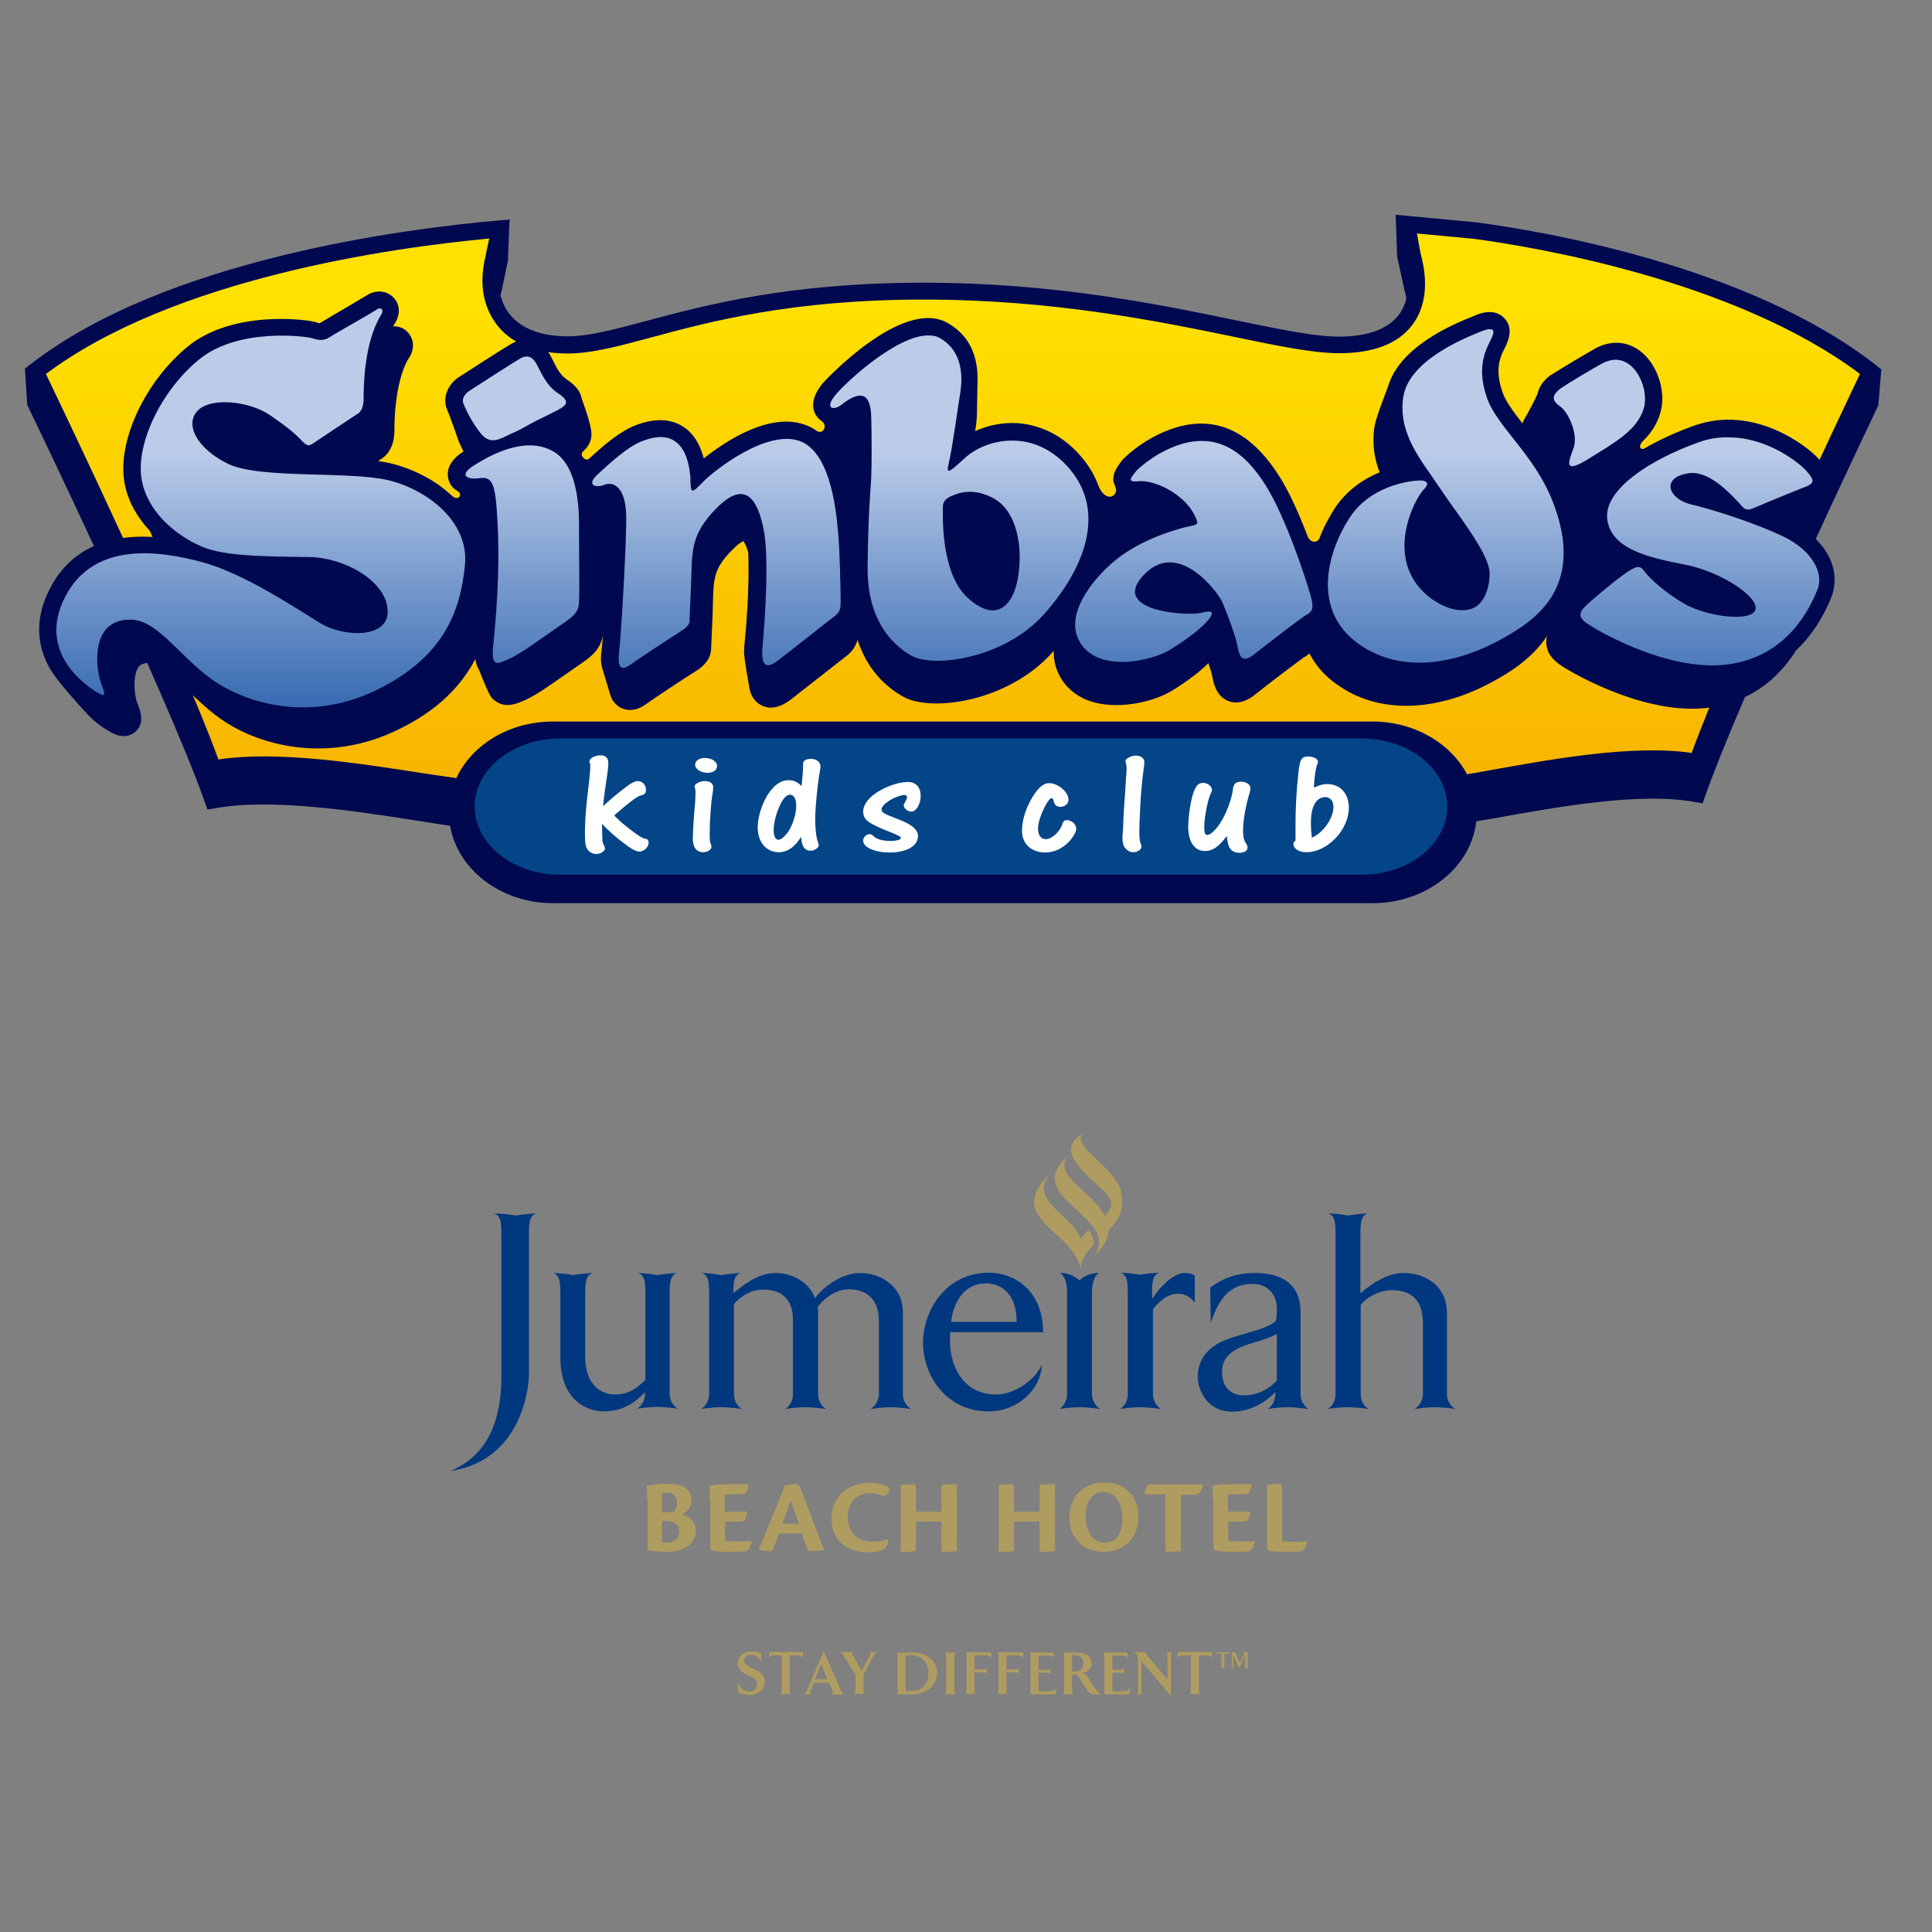
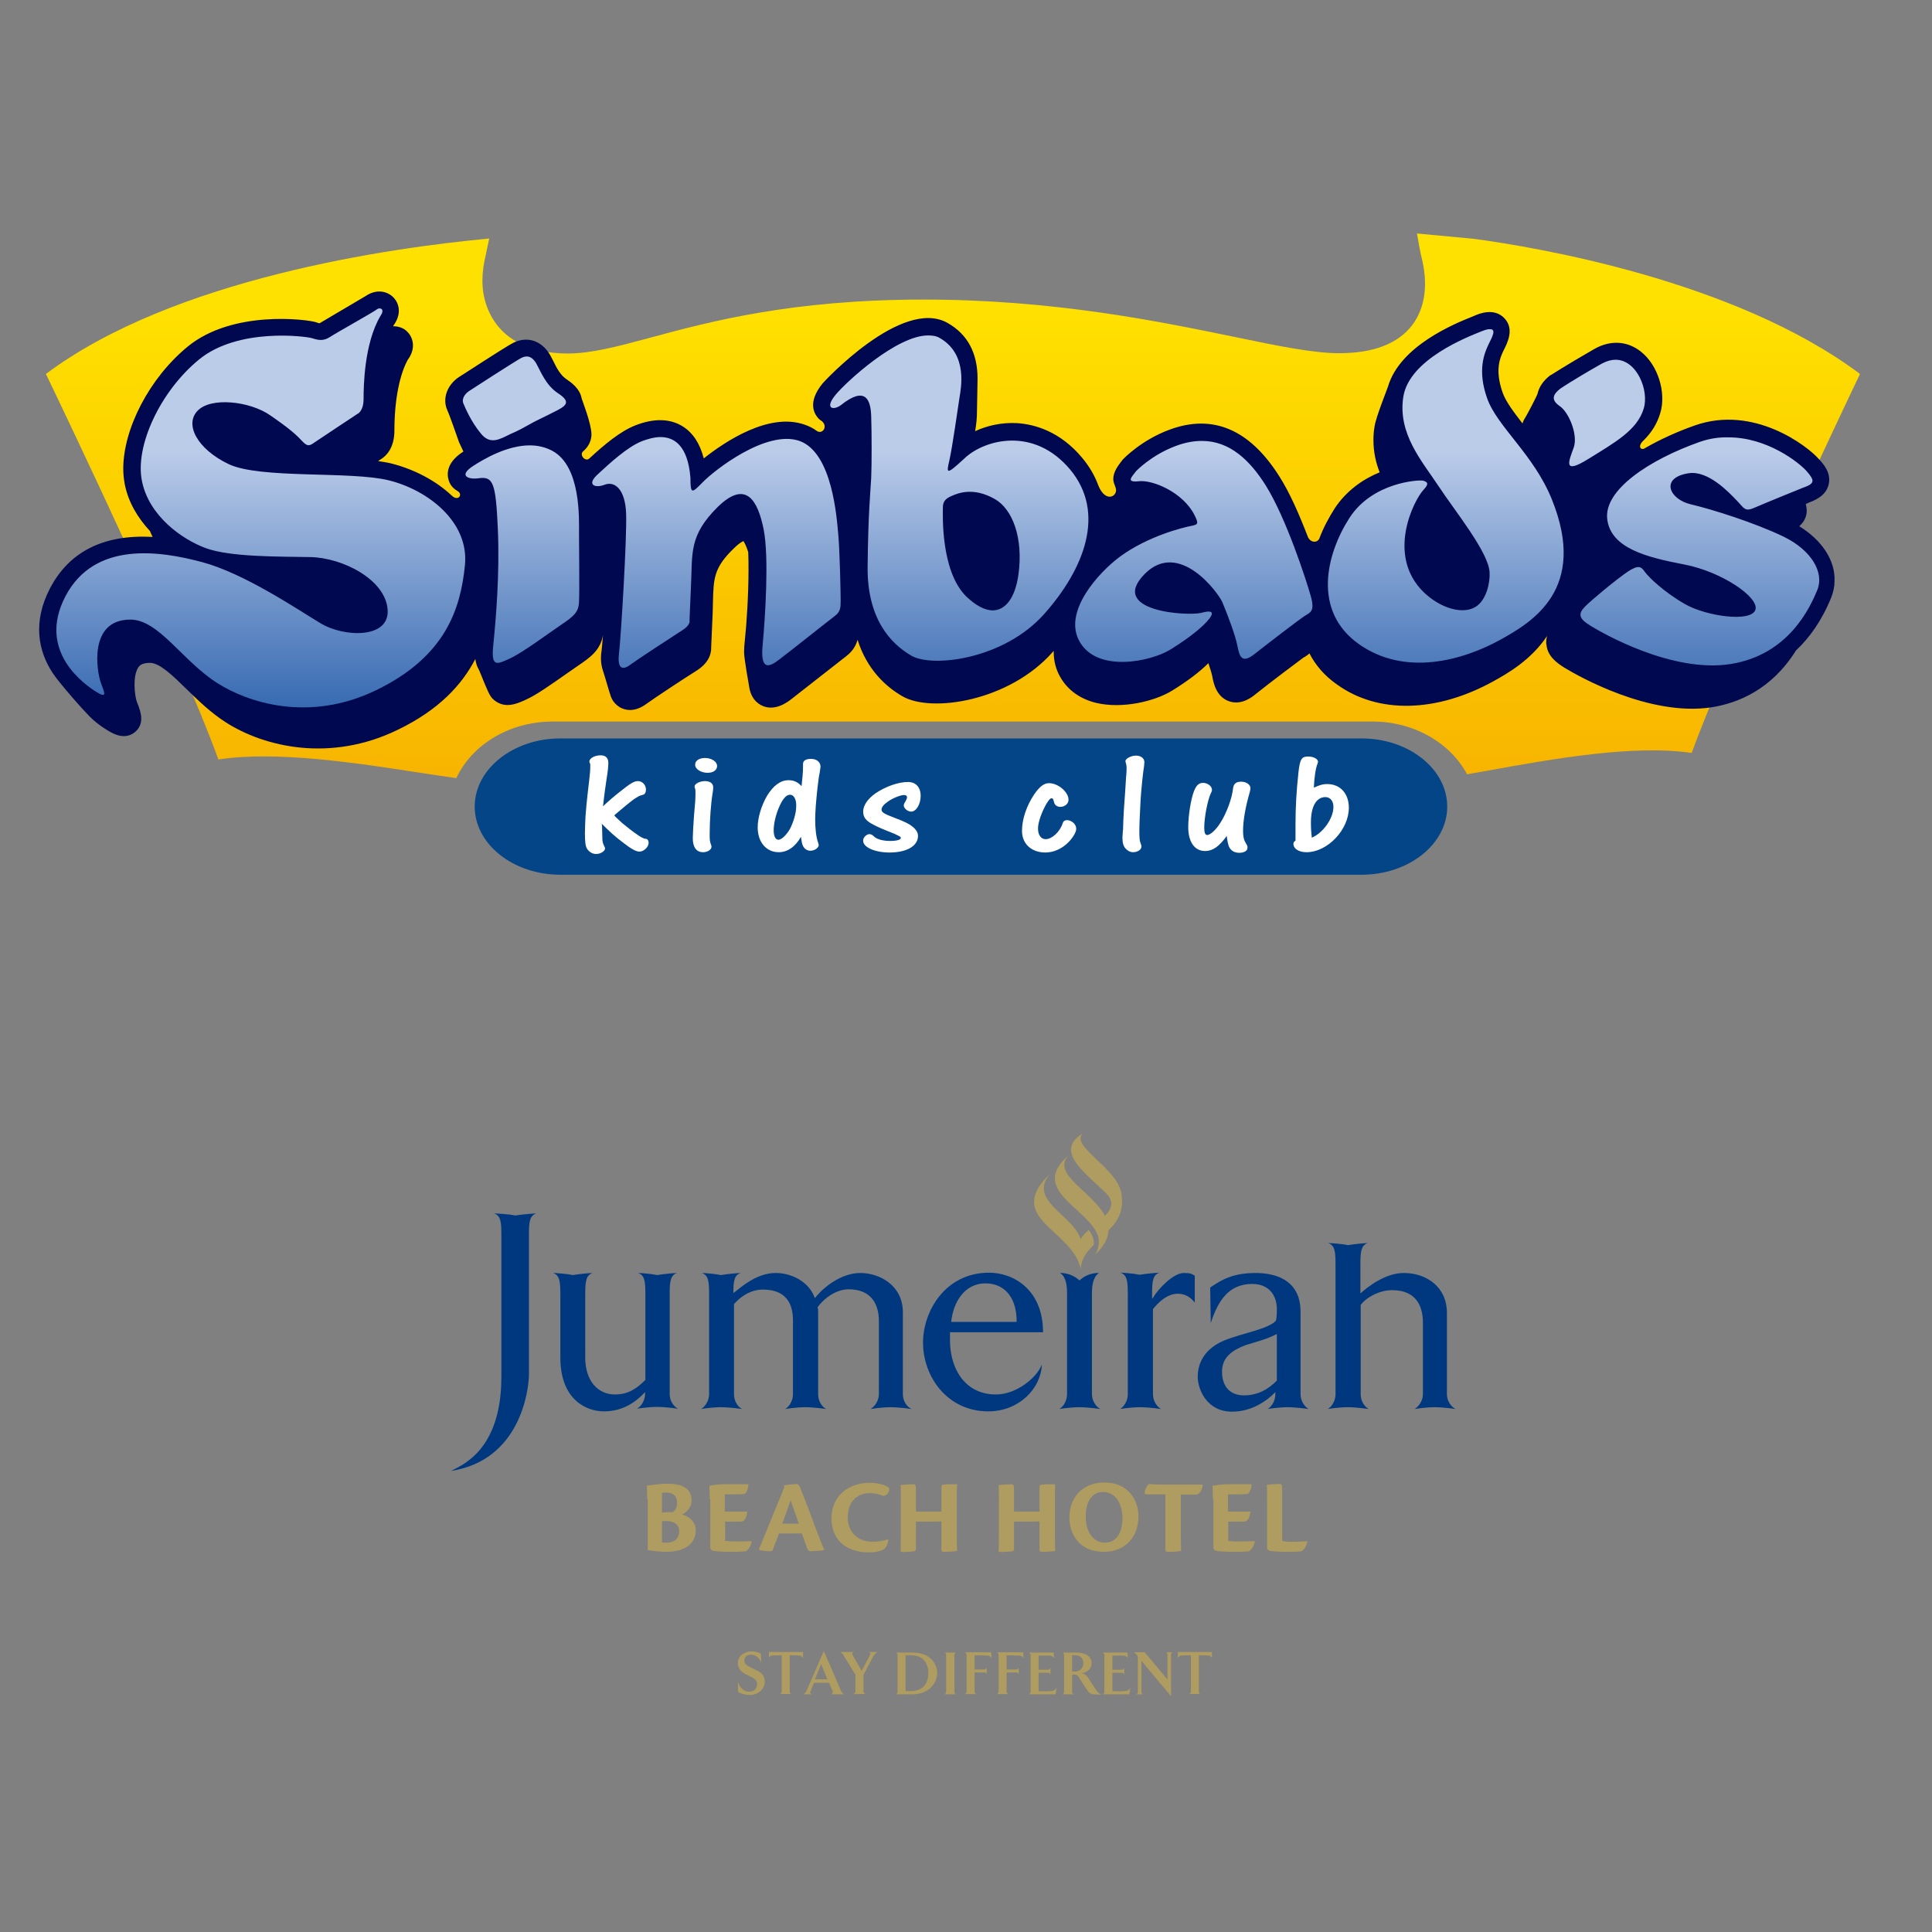
<svg xmlns="http://www.w3.org/2000/svg" xmlns:xlink="http://www.w3.org/1999/xlink" version="1.1" id="layer" x="0px" y="0px" viewBox="0 0 652 652" style="enable-background:new 0 0 652 652;" xml:space="preserve">
  <rect x="0" y="0" width="652" height="652" fill="#808080" stroke="none" />
  <style type="text/css"> .st0{fill:#00094F;} .st1{enable-background:new ;} .st2{clip-path:url(#SVGID_2_);fill:#044588;} .st3{clip-path:url(#SVGID_4_);fill:url(#SVGID_5_);} .st4{fill:#FFFFFF;} .st5{fill-rule:evenodd;clip-rule:evenodd;fill:#00094F;} .st6{clip-path:url(#SVGID_7_);fill:url(#SVGID_8_);} .st7{fill:#AF9C60;} .st8{fill:#00387F;} </style>
  <g>
-     <path class="st0" d="M634.6,124.5L634.6,124.5l-1.8-1.5c-43.4-33.8-114.2-45.3-134.9-48l-26.7-2.5l-0.2-0.1l0.5,14.2l2.5,11.4 c0.2,0.9,0.5,1.8,0.6,2.8c-0.5,2-1.3,3.8-2.6,5.5c-3.7,4.8-10.5,7.3-20.2,7.3c-8,0-19.6-2.4-34.2-5.4c-26-5.4-61.6-12.8-106-12.8 c-45.2,0-73.3,7.5-93.9,13c-10.7,2.9-19.2,5.1-26.2,5.1c-8.9,0-15.7-2.6-19.6-7.6c-1.4-1.8-2.4-3.9-3-6.2c0.1-0.5,0.2-1.1,0.4-1.6 c0-0.1,2-9.6,2-9.6l0.1-0.2l0.5-13.2l0.2-1l-3.8,0.3C136.1,77.2,55.7,87.6,10.2,123l-1.8,1.4l0,0l0.8,12.2l0.2,0.5 c0.5,1,46.6,96.4,59.8,133.8l0.8,2.3l2.4-0.4c19-3.5,46.9,0.8,69.3,4.3c3.6,0.6,7,1.1,10.2,1.6c2.5,14.7,17.1,26.1,34.7,26.1h276.6 c18.2,0,33.3-12.1,35-27.6c1.5-0.3,3.1-0.6,4.7-0.8c22.6-4.1,50.7-9.2,69.3-5.7l2.4,0.4l0.8-2.3c13.2-37.4,57.9-130.7,58.3-131.6 l0.2-0.5l1-12.1L634.6,124.5z" />
    <g class="st1">
      <g>
        <defs>
          <rect id="SVGID_1_" x="160.3" y="249.2" width="328.1" height="46" />
        </defs>
        <clipPath id="SVGID_2_">
          <use xlink:href="#SVGID_1_" style="overflow:visible;" />
        </clipPath>
        <path class="st2" d="M459.5,249.2H189.1c-15.9,0-28.9,10.3-28.9,23c0,12.7,13,23,28.9,23h270.4c15.9,0,28.9-10.3,28.9-23 C488.4,259.5,475.4,249.2,459.5,249.2" />
      </g>
    </g>
  </g>
  <g>
    <defs>
      <path id="SVGID_3_" d="M479.5,85.9c2.6,9.6,1.6,17.8-2.9,23.8c-4.8,6.3-13.1,9.5-24.7,9.5c-8.6,0-20.4-2.4-35.3-5.5 c-25.8-5.3-61.1-12.6-104.9-12.6c-44.4,0-72.1,7.4-92.4,12.9c-11.1,3-19.9,5.3-27.7,5.3c-13.6,0-20.6-5.3-24-9.8 c-3.1-4.1-4.8-9.2-4.8-14.8c0-2.7,0.4-5.6,1.1-8.5c0,0,0.6-3,1.2-5.7C131.7,83.6,58.5,94,15.5,126.2c6.7,14,45.2,94.3,58.2,130.1 c19.8-3,46.8,1.2,68.8,4.6c4.1,0.6,7.9,1.2,11.5,1.7c5.2-11.2,17.8-19.1,32.6-19.1h276.6c14.1,0,26.3,7.3,31.9,17.8 c2.2-0.4,4.4-0.8,6.8-1.2c22.1-4,49.4-8.9,69-6c13-35.7,50.2-114.1,56.8-127.9c-42.4-31.8-110.2-42.9-130.3-45.6 c-0.2,0-13.9-1.3-19.2-1.8C478.7,81.9,479.5,85.9,479.5,85.9" />
    </defs>
    <clipPath id="SVGID_4_">
      <use xlink:href="#SVGID_3_" style="overflow:visible;" />
    </clipPath>
    <linearGradient id="SVGID_5_" gradientUnits="userSpaceOnUse" x1="37.932" y1="750.399" x2="42.309" y2="750.399" gradientTransform="matrix(0 -45.029 -45.029 0 34111.52 2008.303)">
      <stop offset="0" style="stop-color:#F6AA00" />
      <stop offset="1" style="stop-color:#FFE100" />
    </linearGradient>
    <rect x="15.5" y="78.8" class="st3" width="612.1" height="183.9" />
  </g>
  <g>
    <path class="st4" d="M203.2,279.9c0,1.4,0.1,2.6,0.1,3.6c0.1,0.9,0.2,1.2,0.7,2.2c0.1,0.2,0.2,0.5,0.2,0.6c0,0.9-1.5,1.9-3,1.9 c-1.3,0-2.4-0.7-3.1-1.8c-0.5-0.8-0.7-2.2-0.7-5.2c0-1.8,0.1-3.6,0.2-5.8c0.2-2.7,0.5-5.8,0.7-7.4l0.5-4.3c0.3-2.4,0.4-3.9,0.4-4.9 c0-0.4,0-0.7,0-0.9l-0.2-0.5c-0.1-0.1-0.1-0.3-0.1-0.4c0-1.1,1.8-2.1,3.8-2.1c1.7,0,2.6,0.9,2.6,2.6c0,1-0.2,3.1-0.6,5.4l-0.6,4.2 c-0.2,1.8-0.4,3-0.6,5c1.9-1.8,4-3.6,6.2-5.3c3.1-2.5,4.4-3.2,5.6-3.2c1.5,0,2.7,1.3,2.7,2.9c0,0.9-0.4,1.6-1,1.7l-0.6,0.2 c-0.6,0.1-1.4,0.6-2.6,1.4c-1.6,1.2-4,3.2-6,4.9l-0.5,0.5c0.3,0.4,0.5,0.5,1.1,1.1l1.5,1.4c1.3,1.1,3.7,3,5.5,4.2 c0.7,0.5,1.5,0.9,2,1.1l0.7,0.1c0.5,0.1,0.8,0.7,0.8,1.3c0,1.5-1.7,3-3.1,3c-1.1,0-2.8-0.9-5.6-3.1c-2.9-2.2-4.3-3.5-7.1-6.3 C203.2,278.8,203.2,279.2,203.2,279.9" />
    <path class="st4" d="M237.3,287.6c-2.3,0-3.5-1.7-3.5-4.7c0-1.2,0.2-4.9,0.4-7.5l0.3-3.6c0.1-0.9,0.2-2.1,0.2-3.6v-0.9 c0-0.5,0-0.8-0.1-1.1l-0.2-0.6v-0.2c0-0.9,1.8-1.8,3.5-1.8c1.8,0,2.8,0.8,2.8,2.2c0,0.4-0.1,1.1-0.2,1.8c-0.6,3.5-1,9.4-1,13.6 c0,2.3,0,2.7,0.5,4c0.1,0.2,0.1,0.4,0.1,0.6C240.1,286.7,238.8,287.6,237.3,287.6 M237.9,255.8c2.2,0,4.1,1.2,4.1,2.7 c0,1.4-1.3,2.3-3.2,2.3c-2.3,0-4.3-1.3-4.2-2.8C234.6,256.7,236,255.8,237.9,255.8" />
    <path class="st4" d="M271,258.8v-0.4v-0.6c0-1.1,1-1.7,2.7-1.7c1.9,0,3.2,1.1,3.2,2.6c0,0.3-0.1,0.8-0.3,2.2 c-0.2,0.8-0.4,2.3-0.7,4.8c-0.3,2.8-0.4,3.9-0.6,6.3c-0.1,1.7-0.2,3.1-0.2,4.4c0,3.2,0.3,6,1,8c0.1,0.4,0.2,0.6,0.2,0.8 c0,0.9-1.4,1.9-2.8,1.9c-1.1,0-2-0.6-2.5-1.6c-0.3-0.6-0.4-1-0.7-3.1c-1.9,3.4-4.6,5.2-7.5,5.2c-4.2,0-7.1-3.4-7.1-8.4 c0-3.3,1.3-7.5,3.2-10.7c2.1-3.4,4.5-5.2,7.2-5.2c1.8,0,3.1,0.6,4.4,2C270.8,262.6,271,260.5,271,258.8 M266.6,268.2 c-1.3,0-2.6,1.5-3.9,4.7c-1,2.5-1.6,5.2-1.6,7.3c0,2,0.6,3.2,1.6,3.2c1,0,2.6-1.5,3.8-3.5c1.2-2.2,2.2-5.5,2.2-7.7 C268.8,269.7,267.9,268.2,266.6,268.2" />
    <path class="st4" d="M293.4,281.5c0.3,0,0.7,0.1,1.1,0.4l0.7,0.6c1,0.8,2.9,1.3,5.2,1.3c2.2,0,3.6-0.4,3.6-1c0-0.3-0.2-0.5-0.7-0.7 c-0.2-0.1-0.4-0.2-1.4-0.7c-0.6-0.2-1.4-0.6-3-1.2c-6.1-2.5-7.6-3.7-7.6-6.4c0-2,1.6-4.3,4.2-6.1c3.4-2.3,7.7-3.8,10.9-3.8 c2.7,0,4.3,1.8,4.3,4.7c0,2.8-1.5,5.3-3.2,5.3c-1.2,0-2.5-1.1-2.5-2.1c0-0.3,0.1-0.6,0.6-1.4c0.3-0.6,0.5-1,0.5-1.3 c0-0.5-0.3-0.8-1-0.8c-1.2,0-3.7,1-5.3,2.1c-1.6,1.1-2.3,2-2.3,2.8c0,0.9,0.7,1.4,4.4,2.8c3.5,1.3,5,2.1,6.1,3c1.2,1,1.8,2,1.8,3.1 c0,3.4-3.8,5.6-9.6,5.6c-5,0-9-1.8-8.9-4C291.2,282.7,292.4,281.5,293.4,281.5" />
    <path class="st4" d="M363.2,279.7c0,1.1-1.1,3-2.7,4.6c-2.2,2.2-5,3.4-7.7,3.4c-4.7,0-7.9-2.9-7.9-7.3c0-3.9,1.5-8.4,4.1-12.3 c1.8-2.6,3.3-3.8,5-3.8c3.1,0,6.6,3,6.6,5.6c0,1.4-1.3,2.4-2.8,2.4c-1,0-1.8-0.6-2-1.3l-0.3-1c-0.1-0.4-0.3-0.6-0.6-0.6 c-0.5,0-1,0.6-1.9,2.1c-1.5,2.7-2.7,6-2.7,8.1c0,2.2,1,3.6,2.6,3.6c2.1,0,4.8-2.5,5.7-5.3c0.3-0.9,0.8-1.2,1.9-1.1 C362,277.1,363.2,278.3,363.2,279.7" />
    <path class="st4" d="M382.4,287.6c-1,0-1.9-0.5-2.6-1.3c-0.7-0.8-1-1.9-1-3.6c0-0.2,0-0.5,0.1-1.6c0-0.4,0-0.7,0.1-1.1l0.1-3.2 c0.1-1.8,0.2-4.4,0.6-9.4l0.3-4.8c0.2-1.9,0.2-3,0.2-3.6c0-0.5-0.1-0.9-0.2-1.3c-0.1-0.4-0.2-0.7-0.2-0.8c0-0.9,1.9-1.9,3.6-1.9 c1.6,0,2.8,0.9,2.8,2.2c0,0.3-0.1,0.8-0.1,1.3c-0.1,0.7-0.4,2.7-0.6,4.7c-0.3,3.3-0.5,4.7-0.7,9.2c-0.2,4.3-0.3,5.8-0.3,7.7 c0,2.7,0.1,3.7,0.4,4.4l0.2,0.6c0.1,0.2,0.1,0.4,0.1,0.5C385.3,286.7,383.9,287.6,382.4,287.6" />
    <path class="st4" d="M406.7,287.2c-3.6,0-5.7-3.1-5.7-8.1c0-3.8,0.9-9.4,1.9-12c0.8-2.1,1.7-2.9,3.1-2.9c1.5,0,3,1.1,3,2.3 c0,0.4,0,0.5-0.5,1.5c-1,2.3-2.1,7.9-2.1,11.3c0,1.7,0.3,2.5,1,2.5c1,0,2.9-1.7,4.3-3.9c2.2-3.3,4.1-8.6,4.4-11.7 c0.2-1.7,1-2.4,2.8-2.4c1.7,0,3.1,1,3.1,2.2c0,0.2-0.1,0.7-0.2,1.2c-1.5,5.1-2.3,9.7-2.3,13.2c0,1.6,0.2,2.9,0.7,3.7l0.6,1.1 c0.2,0.3,0.2,0.6,0.2,0.9c0,1-1.1,1.7-2.8,1.7c-1.7,0-2.9-0.8-3.5-2.2c-0.3-0.9-0.5-1.7-0.7-3.5 C411.5,285.6,409.3,287.2,406.7,287.2" />
    <path class="st4" d="M437.2,278.3c0-5.9,0.3-11.2,1-17.7c0.5-4.5,1.1-5.3,3.3-5.3c1.7,0,3.3,0.8,3.3,1.8c0,0.1-0.1,0.4-0.2,0.7 c-0.6,1.4-1.1,4.8-1.2,8c2.3-1,3.1-1.2,4.5-1.2c4.4,0,7.3,3.2,7.3,8c0,7.4-7.2,15-14.3,15c-2.6,0-4.4-1.2-4.4-2.8 c0-0.5,0.2-0.8,0.7-1.1C437.2,281.7,437.2,280.3,437.2,278.3 M450,272.3c0-2-1.1-3.3-2.7-3.3c-3.1,0-4.9,3.2-4.9,8.5 c0,2.1,0.1,3.5,0.3,5.2C446.5,281.1,450,276.2,450,272.3" />
    <path class="st5" d="M607.2,177.6c1-0.9,1.9-2,2.3-3.6c0.4-1.4,0.2-2.7-0.1-3.9c0.4-0.2,0.6-0.3,0.8-0.3c0,0-0.1,0-0.1,0l0.2-0.1 c0,0,0,0-0.1,0c2.1-0.8,5.9-2.2,6.9-6.1c1-4-1.7-7-3.4-8.8c-3.7-4.2-21.8-18.3-41.8-11.2c-5.7,2-11.5,4.6-16.7,7.6 c-1.4,1-2.8-0.5-0.5-2.6c2.6-2.6,4.5-5.5,5.6-9.2c2.1-6.9-0.8-16.2-6.5-20.7c-4.6-3.7-10.4-4-15.8-0.9c-9.9,5.7-14.3,8.6-14.5,8.7 l-0.2,0.1l-0.2,0.1c-2.3,1.8-3.7,3.9-4.2,6.1c-0.1,0.6-3.5,7.1-4.2,8.2c-0.4,0.6-0.7,1.2-0.9,1.9c-3-3.9-5.6-7.3-6.7-10.4 c-2.8-7.9-0.7-12,0.2-14c1.5-2.9,3.8-7.5,0.4-11.1c-3.4-3.6-8.4-1.6-10-0.9h0l-0.7,0.3c-6.3,2.5-24.6,10-28.6,23.7 c-0.2,0.7-4,10.1-4.5,13.3c-0.3,1.6-0.4,3.2-0.4,4.7c0,4,0.8,7.6,2.1,10.9c-5.4,2.2-11.1,6-15.2,12.2c-2,3.2-3.8,6.5-5.1,10 c-0.7,1.8-3.2,1.6-4-0.6c-2.7-7-6-14.7-9.6-20.3c-10-15.8-22.4-21.1-37-15.7c-9.5,3.5-15.4,9.7-15.6,9.9l-0.2,0.2l-0.7,0.9 c-0.8,1.1-2.5,3.2-2.5,5.7c0,0.9,0.4,1.8,0.8,2.9c1,2.8-3.4,5.5-5.9-0.9c-1.2-3.3-3-6.3-5.4-9.2c-7.5-9-16.1-11.3-21.9-11.7 c-5.4-0.3-10.3,0.9-14.2,2.7c0-0.1,0-0.1,0-0.1c0.4-2.3,0.6-4.4,0.6-6.5c0-1.6,0.2-9.1,0.2-11.1c0-8.7-3.4-15-10.1-18.8 c-15.4-8.8-42,20.1-42.2,20.4c-5.3,6.5-2.7,10.4-1.4,11.8c0.3,0.3,0.6,0.6,1,0.8c2.4,1.8,0.4,4.8-1.6,3.4c-1.2-0.9-2.6-1.6-4.1-2.1 c-12-4.2-26.8,5.7-34,11.4c-1.3-5-3.6-8.6-7.1-10.8c-4.3-2.7-9.8-2.8-16.1-0.3c-5,2-10.2,6.3-15.5,11.2c-1.3,1.1-3.4-1.3-2-2.5 c1.4-1.2,2.6-2.9,2.8-5.3c0-0.1,0-0.3,0-0.4c0-3.6-3.2-11.7-3.3-12.1c-0.6-3.5-3.8-5.6-5.1-6.5c-2.1-1.4-3.4-3.9-4.5-6.2l-1-1.9 c-2.8-4.9-7.7-6.6-12.5-4.2c-1.2,0.6-5.4,3.2-15.9,10l-2.2,1.4c-4.1,2.6-5.9,7.3-4.2,11.2c1.2,2.7,3.5,9.6,4,10.9 c0.5,1.1,1,2.1,1.5,3.2c-0.1,0-0.1,0.1-0.2,0.1c-5.8,3.8-5.4,7.8-4.7,9.8c0.5,1.5,1.5,2.6,2.9,3.4c2,1.2,0.2,3.6-1.9,1.6 c-5.5-5.2-12.8-8.9-20.1-10.8c-1.4-0.4-3.1-0.6-4.8-0.9l0.9-0.6l0,0c1.7-1,4.6-3.7,4.6-9.7c0-10.4,1.8-19.3,4.8-24.4l-0.2,0.4 c2.8-3.9,1.6-7.5-0.2-9.3c-1.1-1.2-2.8-1.9-4.8-1.9c0.1-0.3,0.3-0.6,0.4-0.8l-0.2,0.4c2.8-4,1.7-7.5-0.2-9.4c-2-2-5.6-2.9-9.3-0.4 l-15.4,9.1c0,0-0.2,0.1-0.3,0.1c0,0-1.2-0.4-1.2-0.4c-3-0.9-28-4.2-43.2,8.3c-13,10.7-21.7,27.8-21.7,41.2c0,1.8,0.2,3.6,0.5,5.2 c1.2,6.1,4.4,11.4,8.5,15.8c0.3,0.7,0.6,1.4,0.9,2c-16.5-0.9-28.1,4.9-34.6,17.3c-5.9,11.3-4.1,21.2,1,28.8 c1.8,2.8,10.8,13.2,13.5,15.6c1.6,1.4,3.4,2.7,5.1,3.7c1.5,0.9,5.5,3.3,9,0.5c3.4-2.8,2-6.8,1.1-9.2l-0.4-1 c-0.8-2.2-1.5-8.8,0.5-11.7c0.3-0.5,1.1-1.5,3.9-1.5c3.3,0,7.7,4.3,12.4,8.9c3.8,3.7,8.1,7.9,13.1,11.1 c13.2,8.5,35.5,13.6,58.1,2.6c13.9-6.7,21.7-15.2,26.2-23.9c0.2,1.2,0.5,2.4,1.1,3.4c0.5,0.8,2.9,7.5,4.1,9.2 c0.4,0.6,0.9,1.1,1.6,1.6c3.5,2.5,7.2,0.9,9.9-0.3l0.4-0.2c3.4-1.5,8.2-4.9,14.2-9.1l3.6-2.5c3.8-2.6,7.3-5,8.2-10.2 c-0.2,2.5-0.4,4.4-0.5,5.4c-0.1,0.6-0.2,1.4-0.2,2.5c0,1.3,0.2,2.8,0.7,4.2c0.4,1.1,2.1,7.1,2.6,8.5c0.5,1.5,1.5,2.8,3.1,3.8 c1.6,0.9,4.8,1.9,9-1.2c1.7-1.3,13.5-9.1,16.6-11c4.4-2.7,5.2-5.8,5.2-7.8c0-0.1,0-0.2,0-0.3c0,0,0.5-11.4,0.5-11.4l0.1-3.9 c0.2-7.9,0.3-11.5,7-18c1.7-1.7,2.8-2.3,3.3-2.5c0.3,0.5,0.9,1.5,1.6,3.7c0.1,1.9,0.1,3.9,0.1,6c0,8.3-0.6,17.9-1.3,24.5 c-0.1,0.8-0.2,2-0.2,3.3c0,2.1,1.6,10.9,1.8,12.1c0.4,2.2,1.5,4.4,3.8,5.7c4.5,2.5,9-0.9,10.4-2c0,0,18.4-14.4,18.4-14.4 c2.4-1.8,3.4-3.8,3.9-5.6c3.2,10.1,9.6,15.9,15.2,19.1c9.7,5.6,35.9,1.7,50.6-14.9c0.1-0.1,0.2-0.3,0.4-0.4c0,0.1,0,0.2,0,0.4 c0,2.9,0.7,5.9,2.4,8.7c2.5,4.2,6.6,7.1,11.9,8.4c8.8,2.1,19.7-0.5,25.6-4.1c5.2-3.2,9.4-6.4,12.3-9.3c0.6,1.8,1.1,3.4,1.3,4.4 c0.4,2.2,1.3,6.8,5.5,8.4c4.3,1.6,8-1.4,9.2-2.4c4.6-3.7,14.7-11.3,16.1-12.3l0.4-0.2c0.6-0.4,1.2-0.8,1.6-1.2 c2,3.9,5,7.5,9.3,10.5c13.9,10,33.6,9.5,52.8-1.1c4.5-2.5,12.7-7.1,18.1-15.3c-0.2,0.7-0.3,1.4-0.3,2.2c0,0.3,0,0.6,0.1,0.9 c0.4,3.7,3.3,5.9,6,7.6c4.6,2.8,28.7,16.6,49.7,13.4c8.8-1.4,20.2-5.9,28.5-19.2c4.5-4.2,8.7-10,11.9-17.9c0.7-1.8,1.1-3.6,1.1-5.5 C619.4,189.2,614.9,182.3,607.2,177.6" />
  </g>
  <g>
    <defs>
      <path id="SVGID_6_" d="M159.6,157.3c-4.9,3.2-1.7,4.6,1.9,4.1c4.9-0.7,5.8,1.4,6.5,16.9c0.7,15.5-0.7,31.1-1.5,39.1 c-0.9,8,1.2,6.8,5.4,4.9c4.3-1.9,13.1-8.5,17.4-11.4c4.3-2.9,6-4.3,6.1-7.8c0.2-3.6,0-18.7,0-23.3c0-4.6,0.7-22.3-8.9-27.6 c-2.4-1.3-5-1.9-7.7-1.9C171.1,150.3,163.3,154.9,159.6,157.3 M396.8,150.5c-8.3,3.1-13.4,8.5-13.4,8.5c-1.5,2-3.6,3.9,1,3.4 c4.6-0.5,14.8,3.7,18.7,11.4c1.4,2.9,1.4,3.2-1.2,3.7c-2.6,0.5-14.5,3.4-24,10.4c-6.9,5.1-19.6,18.7-13.4,28.9 c6.1,10.2,23.8,6.5,30.5,2.4c6.6-4.1,11.1-7.8,13.1-10.4c2-2.6,0.3-2.8-2.6-2c-4.6,1.2-31.7-0.4-19.2-13.1 c11.6-11.7,24.8,6.3,26.2,9.5c2,4.8,4.4,11.2,5.1,14.8c0.7,3.6,1.5,6.1,5.8,2.7c4.3-3.4,15.1-11.7,17-12.9 c1.9-1.2,3.4-1.5,1.9-6.8c-1.5-5.3-8.2-26-15.1-37.1c-5.4-8.6-12.2-15.1-21.6-15.1C402.9,148.8,400,149.3,396.8,150.5 M216.6,148.9c-4.8,1.9-10.7,7.3-14.8,11.1c-4.1,3.7-0.9,4.8,2.2,3.6c3.6-1.4,7,1.7,7.3,9.7c0.3,8-1.7,41.2-2.4,47.2 c-0.7,5.9,1.7,5.4,3.7,3.9c2-1.5,14.5-9.7,17.5-11.6c3.1-1.9,2.6-3.4,2.6-3.4s0-1,0.5-11.9c0.5-10.9-0.7-16.8,9-26.4 c9.7-9.5,13.6-1.9,15.5,7.5c1.9,9.4,0.5,30.1-0.3,38.8c-0.9,8.7,1.9,8,5.4,5.3c3.6-2.7,16.9-13.3,18.9-14.8c2-1.5,2-2.9,2-5.4 c0-2.6-0.3-16.5-0.8-22c-0.5-5.4-1.9-27.7-13.1-31.7c-11.2-3.9-28.8,10-32.5,13.8c-3.7,3.7-4.3,4.6-4.3-1.4 c-0.9-11-5.6-13.7-10.1-13.7C220.6,147.5,218.2,148.3,216.6,148.9 M573.7,149.1c-17,6-32.5,16.2-31.3,26.1 c1.2,9.9,13.5,12.9,26,15.3c12.6,2.4,25.4,11.1,24,15.3c-1.4,4.3-16.5,2.2-23.7-1.9c-7.2-4.1-12.4-9.2-13.6-10.9 c-1.2-1.7-2-2.5-5.6-0.2c-3.6,2.4-12.1,9.4-14.6,11.9c-2.5,2.6-2,4.1,1.9,6.5c3.9,2.4,27.4,16,47.2,12.9 c19.7-3.1,26.9-19.2,29.3-25c2.4-5.8-1.9-13.4-11.4-18c-9.5-4.6-24-9.2-31.3-10.9c-7.3-1.7-10.5-9-0.7-10.5 c6.6-1,13.6,6.5,16.2,9.2c2.6,2.7,2.7,3.9,6.1,2.4c3.4-1.5,16-6.6,16-6.6c4.3-1.5,4.4-2.4,1.4-5.8c-2.5-2.8-13.2-11.3-26.2-11.3 C580.1,147.5,576.9,148,573.7,149.1 M540.6,122.7c-9.9,5.6-14.1,8.5-14.1,8.5c-2.4,1.9-3.2,3.7-0.2,5.8c3.1,2,6.3,9.7,4.8,14 c-1.5,4.3-4.1,9.5,4.9,3.9c9-5.6,16.5-9.7,18.7-17c1.9-6.1-2.3-16.5-9.5-16.5C543.8,121.4,542.3,121.8,540.6,122.7 M175.9,120.8 c-1.7,0.9-15.7,9.9-17.5,11.1c-1.9,1.2-2.6,3.1-2,4.3c0.5,1.2,2.5,6,5.8,10c3.2,4.1,6.5,2,10,0.3c0,0,2.9-1.2,5.8-2.9 c2.9-1.7,5.8-2.9,10-5.1c3.5-1.8,4.4-3.1,0.3-5.8c-4.1-2.7-5.8-7.3-7.3-10c-1-1.7-2.1-2.4-3.2-2.4 C177.2,120.3,176.5,120.5,175.9,120.8 M326,201.2c-8.7-8.7-7.8-28.1-7.8-30.1c0-2,1.2-3,2.9-3.7c2.2-1,7.4-3.1,14.6,1 c6,3.4,9.7,13.1,8,25.5c-1.1,7.8-4.3,12.1-8.8,12.1C332.3,205.9,329.3,204.4,326,201.2 M282.1,133.1c-4.1,4.9-0.8,5.5,1.7,3.6 c8.2-6.5,10-1.9,10.2,3.6c0.2,5.5,0.2,17,0,21.1c-0.2,4.1-1,11.2-1.2,29.8c-0.2,17.5,7.7,26,14.8,30.1c7.2,4.1,31.2,1.2,44.8-14.1 c13.6-15.3,20.9-34.2,8.7-48.8c-12.3-14.6-28.8-10-35.4-3.9c-6.6,6.1-6.3,5.3-5.3,0.8c1-4.4,2.9-17.9,3.4-21.1 c0.5-3.2,2.9-14.6-6.6-20.1c-1.1-0.7-2.5-0.9-3.9-0.9C302.7,113.1,285.7,128.8,282.1,133.1 M500,111.8c-4.7,1.9-24.3,9.4-26.4,22 c-2,12.6,6.3,21.8,11.9,30.3c5.6,8.5,16.9,22.3,17.2,29.1c0.2,3.2-1,9.5-4.9,11.7c-4.3,2.5-11.7,0.4-17.4-5.1 c-12.7-12.5-3.2-31.1,0-34.5c2.1-2.2,1.2-2.7-0.2-3.1c-1.4-0.3-17,0.5-24.8,12.6c-7.8,12.1-12.6,31.3,3.1,42.5 c15.7,11.2,35.4,5.5,48-1.5c10.4-5.8,29.5-16.9,17.2-47.3c-6.1-15.1-18.4-24.5-21.8-34c-3.4-9.5-1-15.3,0.5-18.4 c1.2-2.4,2.6-5,0.5-5C502.2,111,501.3,111.3,500,111.8 M126.9,104.6c-1.9,1.3-13.2,7.6-15.5,9.1c-2.3,1.5-4,1.1-6.2,0.4 c-2.1-0.6-24.8-3.6-38,7.2c-13.2,10.8-21.7,29.3-19.3,41C50.2,174,61.3,182,69.5,185c8.3,3,24.2,2.8,35.2,3 c11,0.2,25.3,7.6,26.1,17.6c0.9,10-14.6,9.6-22.7,4.7c-8.1-4.9-25.7-16.8-39.9-20.6c-14.2-3.8-36.3-7.2-46.1,11.5 c-9.8,18.7,6.6,29.9,10.4,32.3c3.8,2.3,2.8,0.4,1.5-3.2c-1.3-3.6-4.3-21.2,10-21.2c9.6,0,17.5,13.9,29.3,21.4 c10,6.4,30.8,13.6,53.9,2.3c23.1-11.3,28.2-27.2,29.7-42c1.5-14.8-12.7-25.5-25.7-28.7c-13-3.2-43.5-0.4-54.1-5.5 c-10.6-5.1-14.9-13.4-10.4-18c4.5-4.7,17.6-3.2,24.4,1.5c6.4,4.4,8.8,6.5,11,8.9c1.9,2,2.6,1.3,4.5,0c1.9-1.3,14-9.3,14-9.3 s2.1-0.8,2.1-5.1c0-4.3,0.2-18.7,5.7-28c1.1-1.5,0.7-2.5-0.2-2.5C127.9,104,127.4,104.2,126.9,104.6" />
    </defs>
    <clipPath id="SVGID_7_">
      <use xlink:href="#SVGID_6_" style="overflow:visible;" />
    </clipPath>
    <linearGradient id="SVGID_8_" gradientUnits="userSpaceOnUse" x1="6.238" y1="735.696" x2="10.615" y2="735.696" gradientTransform="matrix(0 19.842 19.842 0 -14283.577 28.318)">
      <stop offset="0" style="stop-color:#BBCCE9" />
      <stop offset="1" style="stop-color:#376AB2" />
    </linearGradient>
    <rect x="12.4" y="104" class="st6" width="603.1" height="140" />
  </g>
  <g>
    <path class="st7" d="M253.1,572c-1.9,0-3.3-0.6-4-1l-0.1-3.5c0.4,1.5,1.7,3.4,3.8,3.4c2.1,0,2.7-1.5,2.7-2.5c0-2-1.8-2.3-3.7-3.3 c-1.9-1-2.8-2.2-2.8-3.8c0-2.8,2.7-4,4.6-4c0.7,0,2.1,0.1,3.2,0.8l0.1,3.1c-0.3-1.1-1.5-2.8-3.5-2.8c-1.6,0-2.2,1.1-2.2,2 c0,1.3,0.9,1.7,2.9,2.7c1.9,0.9,4,1.6,4,4.5C258,570.2,255.7,572,253.1,572" />
    <path class="st7" d="M269.9,558.7c0,0-1.9-0.1-3.4-0.1v12.2c0,0.5,0.2,0.8,0.6,0.9h-3.8c0.3-0.2,0.5-0.5,0.5-0.9v-12.2 c-1.5,0-3.3,0.1-3.3,0.1c-0.5,0-0.9,0.5-1,0.8v-2h11.5v2C270.7,559.2,270.4,558.8,269.9,558.7" />
    <path class="st7" d="M277.1,561.6c0,0-1.4,3.6-2.1,5.1h4.2C278.3,564.4,277.1,561.6,277.1,561.6 M280.5,571.8 c0.5-0.3,0.6-0.6,0.5-1c-0.1-0.2-0.6-1.5-1.2-2.9h-5.1c-0.6,1.4-1.1,2.7-1.2,2.9c-0.2,0.5-0.1,0.8,0.5,1h-2.9c0.6-0.4,0.8-0.6,1-1 c0.4-0.8,5.9-13.6,5.9-13.6s5.6,12.8,5.9,13.6c0.2,0.4,0.4,0.7,1,1H280.5z" />
    <path class="st7" d="M294.8,558.8l-3.4,6.4v5.6c0,0.5,0.4,0.7,0.7,0.9H288c0.3-0.2,0.7-0.4,0.7-0.9v-5.6l-4.1-6.7 c-0.3-0.5-0.5-0.7-1.1-1h4.7c-0.5,0.2-0.9,0.3-0.3,1.3l2.9,5.1l2.8-5.4c0.3-0.5,0.1-0.9-0.4-1h3 C295.5,557.8,295.1,558.4,294.8,558.8" />
    <path class="st7" d="M307.5,558.6c-0.5,0-1.6,0-1.9,0v12.1h1.7c4.7,0,6-3.2,6-6.2C313.3,561.9,311.9,558.6,307.5,558.6 M307.8,571.8h-5.4c0.3-0.2,0.5-0.5,0.5-0.9v-12.3c0-0.5-0.2-0.8-0.5-0.9h5.6c6.9,0,8.3,4.9,8.3,6.9 C316.2,568.1,313.4,571.8,307.8,571.8" />
    <path class="st7" d="M318.8,571.8c0.3-0.2,0.5-0.5,0.5-0.9v-12.3c0-0.5-0.2-0.8-0.5-0.9h3.8c-0.4,0.2-0.5,0.5-0.5,0.9v12.3 c0,0.5,0.2,0.8,0.5,0.9H318.8z" />
    <path class="st7" d="M332.9,558.7c-0.6,0-4-0.1-4-0.1v4.8h3.3c0.3,0,0.7-0.3,0.8-0.6v2.2c-0.1-0.3-0.4-0.6-0.8-0.6h-3.3v6.4 c0,0.5,0.2,0.7,0.6,0.9h-3.9c0.4-0.2,0.6-0.4,0.6-0.9v-12.3c0-0.5-0.3-0.8-0.6-0.9h8.9l0.1,2C334.4,559.1,333.9,558.7,332.9,558.7" />
    <path class="st7" d="M343.7,558.7c-0.7,0-4-0.1-4-0.1v4.8h3.3c0.3,0,0.7-0.3,0.8-0.6v2.2c-0.1-0.3-0.4-0.6-0.8-0.6h-3.3v6.4 c0,0.5,0.2,0.7,0.6,0.9h-3.9c0.4-0.2,0.6-0.4,0.6-0.9v-12.3c0-0.5-0.3-0.8-0.6-0.9h8.9l0.1,2C345.1,559.1,344.7,558.7,343.7,558.7" />
    <path class="st7" d="M356.2,571.8h-9c0.4-0.2,0.6-0.4,0.6-0.9v-12.3c0-0.5-0.3-0.8-0.6-0.9h8.4l0.1,1.8c-0.4-0.5-0.8-0.7-1.6-0.8 c-0.6,0-3.6,0-3.6,0v4.8h3.2c0.3,0,0.6-0.3,0.8-0.6v2.2c-0.1-0.3-0.5-0.6-0.8-0.6h-3.2v6.2c0.4,0.1,1.7,0.1,2.7,0.1 c1.8-0.1,2.7,0,3.4-1.3L356.2,571.8z" />
    <path class="st7" d="M363,558.6c-0.6,0-1.2,0-1.2,0v5.5c0,0,0.6,0,0.9,0c1.4,0,2.9-0.8,2.9-2.9C365.6,560.2,365,558.6,363,558.6 M369.1,571.8c-0.8,0-1.5-0.5-1.9-1c-0.9-1.3-1.9-2.8-2.6-4c-0.5-0.8-1-1.7-1.9-1.7c-0.2,0-0.9,0.1-0.9,0.1v5.7 c0,0.5,0.2,0.8,0.6,0.9h-3.8c0.3-0.2,0.5-0.5,0.5-0.9v-12.3c0-0.5-0.2-0.8-0.5-0.9h4.5c4.3,0,5.3,2.1,5.3,3.5c0,2.3-2,3.4-3.5,3.5 c1.4,0.1,2.1,1.1,2.4,1.6c0,0,2.5,4,3.2,4.8c0.4,0.5,1.3,0.8,1.3,0.8L369.1,571.8z" />
    <path class="st7" d="M381.1,571.8h-9c0.4-0.2,0.6-0.4,0.6-0.9v-12.3c0-0.5-0.3-0.8-0.6-0.9h8.4l0.1,1.8c-0.4-0.5-0.8-0.7-1.6-0.8 c-0.6,0-3.6,0-3.6,0v4.8h3.2c0.3,0,0.6-0.3,0.8-0.6v2.2c-0.1-0.3-0.5-0.6-0.8-0.6h-3.2v6.2c0.4,0.1,1.7,0.1,2.7,0.1 c1.8-0.1,2.7,0,3.4-1.3L381.1,571.8z" />
    <path class="st7" d="M395.2,558.5v13.9c0,0-10-11.8-10-12v10.5c0,0.5,0.2,0.8,0.6,0.9h-2.3c0.3-0.2,0.5-0.5,0.5-0.9v-11.2 c0-0.8,0-0.8-0.4-1.3c-0.2-0.2-0.5-0.5-0.9-0.8h3.6l7.7,9.2v-8.3c0-0.5-0.2-0.8-0.5-0.9h2.3C395.4,557.7,395.2,558,395.2,558.5" />
    <path class="st7" d="M408,558.7c0,0-1.9-0.1-3.4-0.1v12.2c0,0.5,0.2,0.8,0.5,0.9h-3.7c0.3-0.2,0.5-0.5,0.5-0.9v-12.2 c-1.5,0-3.3,0.1-3.3,0.1c-0.5,0-0.9,0.5-1.1,0.8v-2H409v2C408.8,559.2,408.5,558.8,408,558.7" />
-     <path class="st7" d="M414.5,558.1c0,0-0.7-0.1-1.3-0.1v4.5c0,0.2,0.1,0.3,0.2,0.4H412c0.1-0.1,0.2-0.2,0.2-0.4V558 c-0.6,0-1.2,0.1-1.2,0.1c-0.2,0-0.3,0.2-0.4,0.3v-0.8h4.3v0.8C414.8,558.2,414.7,558.1,414.5,558.1" />
-     <path class="st7" d="M420,562.9c0.1-0.1,0.2-0.2,0.2-0.4v-3.9c0-0.1,0-0.2,0-0.2l-0.1,0.2l-1.9,4.4l-1.9-4.3l-0.1-0.2v0.2v3.8 c0,0.2,0.1,0.3,0.2,0.4h-0.9c0.1-0.1,0.2-0.2,0.2-0.4V558c0-0.2-0.1-0.3-0.2-0.4h1.4l1.6,3.6l1.5-3.6h1.3c-0.1,0.1-0.2,0.2-0.2,0.4 v4.6c0,0.2,0.1,0.3,0.2,0.4H420z" />
    <path class="st8" d="M321,446.1h22.1c0-9.4-5.1-13-10.5-13C325.5,433.1,321.7,439.4,321,446.1 M333.5,476.3 c-13.7,0-22-11.6-22-23.2c0-10.6,7.5-23.6,22.3-23.6c8.2,0,18.2,5.7,18.2,20.1h-31.4v2.7c0,9.8,5.2,18.3,15.5,18.3 c6.8,0,13.7-5.5,15.5-10.1C351.3,468.6,343.9,476.3,333.5,476.3" />
    <path class="st8" d="M419.8,470.9c-4.6,0-7.4-2.9-7.4-8c0-4.9,3.5-7.3,8.1-9c4.6-1.4,7.3-2.1,10.4-3.7v15.7 C428.2,468.7,424.6,470.9,419.8,470.9 M438.9,470.5V469h0v-0.3v-26c0-11.5-9.6-13.1-15.2-13.1c-7.9,0-11.7,2.5-15.3,4.9l0.2,12 c2.3-7,5.7-13.2,14-13.2c6.1,0,8.3,4.4,8.3,8.4c0,0.5,0,3.7-0.4,4.1c-3,3.2-14.6,4.6-19.8,7.8c-5,3-6.5,7.3-6.5,11 c0,4.2,3,11.8,11.6,11.8c6.5,0,11.6-3.5,14.6-6.6c0,0,0,0,0,0v0.7c0,2.1-1.1,4.1-2.6,5c0,0,3.6-0.6,6.7-0.6c3.1,0,7.1,0.6,7.1,0.6 C440.1,474.6,438.9,472.6,438.9,470.5" />
    <path class="st8" d="M368.5,470.5V469v-22.4v-1.9v-4.7v-3.8c0-3.6,1-5.8,2.4-6.6c0,0-3.6-0.3-6.6,2.5c-3.1-2.8-6.6-2.5-6.6-2.5 c0,0,0,0,0,0c0,0,0,0,0,0c1.5,0.8,2.4,3,2.4,6.6v3.7v6.6V469v1.5c0,2.1-1.1,4.1-2.6,5c0,0,3.6-0.6,6.7-0.6c3.1,0,7.1,0.6,7.1,0.6 C369.7,474.6,368.5,472.6,368.5,470.5" />
    <path class="st7" d="M367.4,415.1c-1.2,1-2.1,2-2.7,3.1c-2.6-8.3-18-13-10.3-22.1c-15.8,15.1,7.6,18.9,10.3,32.1 c0.2-3.4,2.1-5.8,4.4-8.1C369.3,418.1,368.6,416.6,367.4,415.1" />
    <path class="st7" d="M378.3,402.1c-2-8.3-17.1-15.4-12.9-19.6c-10.5,6.4,2.6,14.4,8.6,21c1.9,2.6,0.9,4.8-1.1,6.8 c-4.3-8.1-18-14-12.4-20.3c-10.5,9.2-0.2,14.9,6.1,21.4c0.8,0.8,1.5,1.6,2.1,2.4c1.1,1.4,1.9,2.9,2.1,4.5c0.1,1,0,2-0.3,3.1 c-0.2,0.7-0.5,1.4-1,2.1c3.2-3,4.5-5.7,4.6-8.3C377.3,412.1,379.6,408.3,378.3,402.1" />
    <path class="st8" d="M226,470.5V469h0v-22.4v-6.6v-3.3c0-4,0.2-6.4,2.5-7.1c-0.7,0-4.4,0.3-6.7,0.7c-2.4-0.5-5.9-0.7-6.5-0.7 c2.3,0.7,2.5,3,2.5,7.1v8.2v1.7v19.1c-2.8,2.7-5.5,4.9-10.3,4.9c-5.5,0-10-4.3-10-12.5v-11.5v-4.8v-5.1c0-4,0.2-6.4,2.5-7.1 c-0.7,0-4.4,0.3-6.7,0.7c-2.4-0.5-6.1-0.7-6.7-0.7c2.3,0.7,2.5,3,2.5,7.1v9.9h0v11.5c0,14.5,9,18.2,14.7,18.2 c6.7,0,11-3.4,13.9-6.5v0.6c0,2.1-1.2,4.1-2.7,5c0,0,3.6-0.6,6.7-0.6c3.1,0,7.1,0.6,7.1,0.6C227.2,474.6,226,472.6,226,470.5" />
    <path class="st8" d="M304.7,470.5V469v-26.1c0-9.1-7.8-13.3-14.4-13.3c-6.2,0-12.3,4.6-15.3,8.5c-1.9-5.5-7.8-8.5-13.2-8.5 c-6.6,0-11.8,4.9-14.2,6.7l-0.1,0.1c0-3.9,0.2-6.1,2.5-6.8c-0.7,0-4.4,0.3-6.7,0.7c-2.4-0.5-5.9-0.7-6.5-0.7c2.3,0.7,2.5,3,2.5,7.1 v4.7v5.3V469v1.5c0,2.1-1.2,4.1-2.7,5c0,0,3.6-0.6,6.7-0.6c3.1,0,7.1,0.6,7.1,0.6c-1.6-0.9-2.7-2.8-2.7-5V469v-28.9 c1.9-2.2,5.3-4.9,9.8-4.9c7.8,0,10.1,4.8,10.1,10.3V469v1.5c0,2.1-1.1,4.1-2.6,5c0,0,3.7-0.6,6.7-0.6c3.1,0,7.1,0.6,7.1,0.6 c-1.6-0.9-2.7-2.8-2.7-5V469v-26.3c0-0.5,0-1-0.2-1.5c2.4-3.4,6.6-6.1,10.5-6.1c7.5,0,10.2,4.9,10.2,10.7V469v1.5 c0,2.1-1.3,4.1-2.8,5c0,0,3.7-0.6,6.7-0.6s7.1,0.6,7.1,0.6C305.8,474.6,304.7,472.6,304.7,470.5" />
    <path class="st8" d="M399.5,429.6c-3.4,0-8.4,5-10.5,8.5c0,0-0.1,0.1-0.2,0.2v-1.7c0-4,0.2-6.4,2.5-7.1c-0.7,0-4.4,0.3-6.7,0.7 c-2.4-0.5-5.8-0.7-6.5-0.7c2.3,0.7,2.5,3,2.5,7.1v9.9V469v1.5c0,2.1-1.1,4.1-2.6,5c0,0,3.6-0.6,6.7-0.6c3.1,0,7.1,0.6,7.1,0.6 c-1.5-0.9-2.7-2.8-2.7-5V469v-27.2c1.8-2.3,4.8-5.2,8.4-5.2c2.5,0,4.3,1.2,5.7,3v-9.1C402.1,429.9,401.9,429.6,399.5,429.6" />
-     <path class="st8" d="M488.3,470.5v-0.7V469v-25.9c0-8.9-7-13.5-14.6-13.5c-6.4,0-12.5,5-14.6,6.9v-10v-9.9c0-4,0.2-6.4,2.5-7.1 c-0.7,0-4.4,0.3-6.7,0.7c-2.4-0.5-6.1-0.7-6.7-0.7c2.3,0.7,2.5,3,2.5,7.1v2.9v7V469v1.5c0,2.1-1.1,4.1-2.6,5c0,0,3.6-0.6,6.7-0.6 c3.1,0,7.1,0.6,7.1,0.6c-1.6-0.9-2.7-2.8-2.7-5V469v-28.6c1.8-2.5,6.2-5,10.6-5c8,0,10.4,5.2,10.4,11V469v0.8v0.7 c0,2.1-1.3,4.1-2.8,5c0,0,3.7-0.6,6.7-0.6c3.1,0,7.1,0.6,7.1,0.6C489.5,474.6,488.3,472.6,488.3,470.5" />
+     <path class="st8" d="M488.3,470.5v-0.7V469v-25.9c0-8.9-7-13.5-14.6-13.5c-6.4,0-12.5,5-14.6,6.9v-9.9c0-4,0.2-6.4,2.5-7.1 c-0.7,0-4.4,0.3-6.7,0.7c-2.4-0.5-6.1-0.7-6.7-0.7c2.3,0.7,2.5,3,2.5,7.1v2.9v7V469v1.5c0,2.1-1.1,4.1-2.6,5c0,0,3.6-0.6,6.7-0.6 c3.1,0,7.1,0.6,7.1,0.6c-1.6-0.9-2.7-2.8-2.7-5V469v-28.6c1.8-2.5,6.2-5,10.6-5c8,0,10.4,5.2,10.4,11V469v0.8v0.7 c0,2.1-1.3,4.1-2.8,5c0,0,3.7-0.6,6.7-0.6c3.1,0,7.1,0.6,7.1,0.6C489.5,474.6,488.3,472.6,488.3,470.5" />
    <path class="st8" d="M173.9,410.2c-2.4-0.5-6.5-0.7-7.2-0.7c2.3,0.7,2.5,3,2.5,7.1v9.9v38.2c0,25.3-14,30-17,31.7 c23.5-3.6,26.3-27.5,26.3-32.6v-37.3v-9.9c0-4,0.2-6.4,2.5-7.1C180.3,409.5,176.3,409.8,173.9,410.2" />
    <path class="st7" d="M223.4,520.5c0.4,0.1,1.1,0.1,1.7,0.1c2.5,0,4.1-1.4,4.1-3.9c0-2.1-1.6-3.4-4.3-3.4c-0.5,0-1,0-1.5,0.1V520.5z M223.4,510.5c1-0.2,1.9-0.2,3.6-0.2c0.9-0.5,1.5-1.5,1.5-3.2c0-2.3-1.5-3.4-3.4-3.4c-0.6,0-1.4,0.1-1.7,0.1V510.5z M218.4,505.9 c0-1.9,0-3-0.1-4.5c0.9-0.2,4.7-0.7,7-0.7c7,0,8.1,3.3,8.1,5.7c0,2.2-1.6,3.9-3.2,4.7c3.1,0.9,4.6,3,4.6,5.3c0,4.8-4,7.3-9.9,7.3 c-1.9,0-4.9-0.3-6.3-0.6V505.9z" />
    <path class="st7" d="M239.5,505.9c0-1.7,0-2.9-0.1-4.5c1.1-0.2,3-0.5,4.7-0.5h8.5c-0.2,2-0.7,2.7-1.2,3.2c-0.6,0.2-2,0.2-3.6,0.2 h-3.2v5.8h7.6c-0.4,2.8-1.1,3.4-2.4,3.4h-5.1v6.5c0.8,0.1,1.7,0.2,2.9,0.2c1.4,0,4.2,0,6-0.1l0.1,0.1c-0.4,1.8-1.1,2.7-2,3.3 c-0.5,0.1-2.2,0.2-5.1,0.2c-3.2,0-5.5-0.2-6.3-0.4l-0.6-0.7V505.9z" />
    <path class="st7" d="M269.6,514.2c-1.5-4.3-2.4-6.8-2.8-7.9c-0.7,2.1-1.7,4.9-2.8,7.9H269.6z M262.9,517.5 c-0.6,1.7-1.7,4.4-2.1,5.5c-0.1,0.4-0.4,0.5-1.1,0.5c-0.9,0-2.8-0.2-3.6-0.5l0-0.1c1.8-4.4,7.2-17.6,8.6-21l-0.2-0.6 c1.6-0.3,4-0.5,4.4-0.5c0.3,0,0.6,0.2,0.9,0.7c1.7,4,4.2,10.8,5.3,13.8c1.5,3.8,2.3,6.1,3.1,7.7l0,0.1c-0.8,0.2-3.7,0.4-4.6,0.4 c-0.6,0-0.9-0.2-1.3-1.2c-0.6-1.8-1.1-3.1-1.7-4.8H262.9z" />
    <path class="st7" d="M299.8,519.5c-0.1,1.4-0.6,2.5-1.3,3.2c-0.9,0.6-2.8,1.2-5.1,1.2c-8.3,0-12.8-4.6-12.8-11.5 c0-7.5,5.7-12,12.9-12c3.4,0,6.1,1.1,6.6,1.8c0.1,1.3-0.8,2.7-2.1,2.6c-1-0.4-2.6-0.9-4.5-0.9c-4.1,0-7.4,2.7-7.4,8.2 c0,4.6,3,8.2,8.4,8.2c2.5,0,4.3-0.6,5.2-0.8L299.8,519.5z" />
    <path class="st7" d="M317.7,510v-8c0-0.8,0.3-1,1-1c0.9-0.1,3-0.1,4.3-0.1c-0.1,1.4-0.1,3.5-0.1,6.5v11.6c0,2.5,0.1,3.7,0.1,4.4 c-0.8,0.2-3.4,0.3-4.4,0.3c-0.6,0-0.9-0.1-0.9-0.7v-9.6c-0.7,0.1-1.9,0.1-3.6,0.1h-5v9.1c0,0.8-0.3,0.9-1.2,1c-1,0.1-3.3,0.2-4,0.1 c0.1-1.4,0.1-3.5,0.1-6.5v-11.4c0-2.4,0-3.9-0.1-4.6c1.1-0.2,3.6-0.3,4.4-0.3c0.7,0,0.8,0.4,0.8,2v7.2H317.7z" />
    <path class="st7" d="M350.8,510v-8c0-0.8,0.3-1,1-1c0.9-0.1,3-0.1,4.3-0.1c-0.1,1.4-0.1,3.5-0.1,6.5v11.6c0,2.5,0.1,3.7,0.1,4.4 c-0.8,0.2-3.4,0.3-4.4,0.3c-0.6,0-0.9-0.1-0.9-0.7v-9.6c-0.7,0.1-1.9,0.1-3.6,0.1h-5v9.1c0,0.8-0.3,0.9-1.2,1c-1,0.1-3.3,0.2-4,0.1 c0.1-1.4,0.1-3.5,0.1-6.5v-11.4c0-2.4,0-3.9-0.1-4.6c1.1-0.2,3.6-0.3,4.4-0.3c0.7,0,0.8,0.4,0.8,2v7.2H350.8z" />
    <path class="st7" d="M372.2,503.5c-3.1,0-5.8,2.5-5.8,8.2c0,5.8,2.9,8.9,6.5,8.9c3.8,0,5.9-3.2,5.9-8.4 C378.7,507.4,376.5,503.5,372.2,503.5L372.2,503.5z M372.7,500.3c7.5,0,11.5,5.3,11.5,11.5c0,6.5-4.1,11.9-11.7,11.9 c-8.3,0-11.6-6-11.6-11.6C360.9,505.5,365.2,500.3,372.7,500.3L372.7,500.3z" />
    <path class="st7" d="M393.2,504.3H387c-0.6,0-0.9-0.3-0.6-1.2c0.4-1.3,0.9-1.9,1.3-2.3c0.6,0.1,1.7,0.2,5.1,0.2h13.1 c-0.2,2.3-1.3,3.2-2.1,3.4h-5.3v14.6c0,2.5,0.1,3.7,0.1,4.4c-1.1,0.2-2.7,0.3-4.4,0.3c-0.6,0-0.9-0.1-0.9-0.6V504.3z" />
    <path class="st7" d="M409.3,505.9c0-1.7,0-2.9-0.1-4.5c1.1-0.2,3-0.5,4.7-0.5h8.5c-0.2,2-0.8,2.7-1.2,3.2c-0.6,0.2-2,0.2-3.6,0.2 h-3.2v5.8h7.6c-0.4,2.8-1.1,3.4-2.4,3.4h-5.1v6.5c0.8,0.1,1.7,0.2,2.9,0.2c1.4,0,4.2,0,6-0.1l0.1,0.1c-0.4,1.8-1.1,2.7-2,3.3 c-0.5,0.1-2.2,0.2-5.1,0.2c-3.2,0-5.5-0.2-6.3-0.4l-0.6-0.7V505.9z" />
    <path class="st7" d="M427.6,505.7c0-2.4,0-3.9-0.1-4.6c0.9-0.1,2.8-0.3,4.4-0.3c0.7,0,0.8,0.4,0.8,2.2v17c0.6,0.2,1.7,0.3,2.9,0.3 c1.4,0,3.6,0,5.5-0.2l0.1,0.1c-0.3,1.6-1,2.7-2,3.3c-0.5,0.1-1.8,0.2-4.7,0.2c-3,0-5.4-0.2-6.3-0.4l-0.6-0.7V505.7z" />
  </g>
</svg>